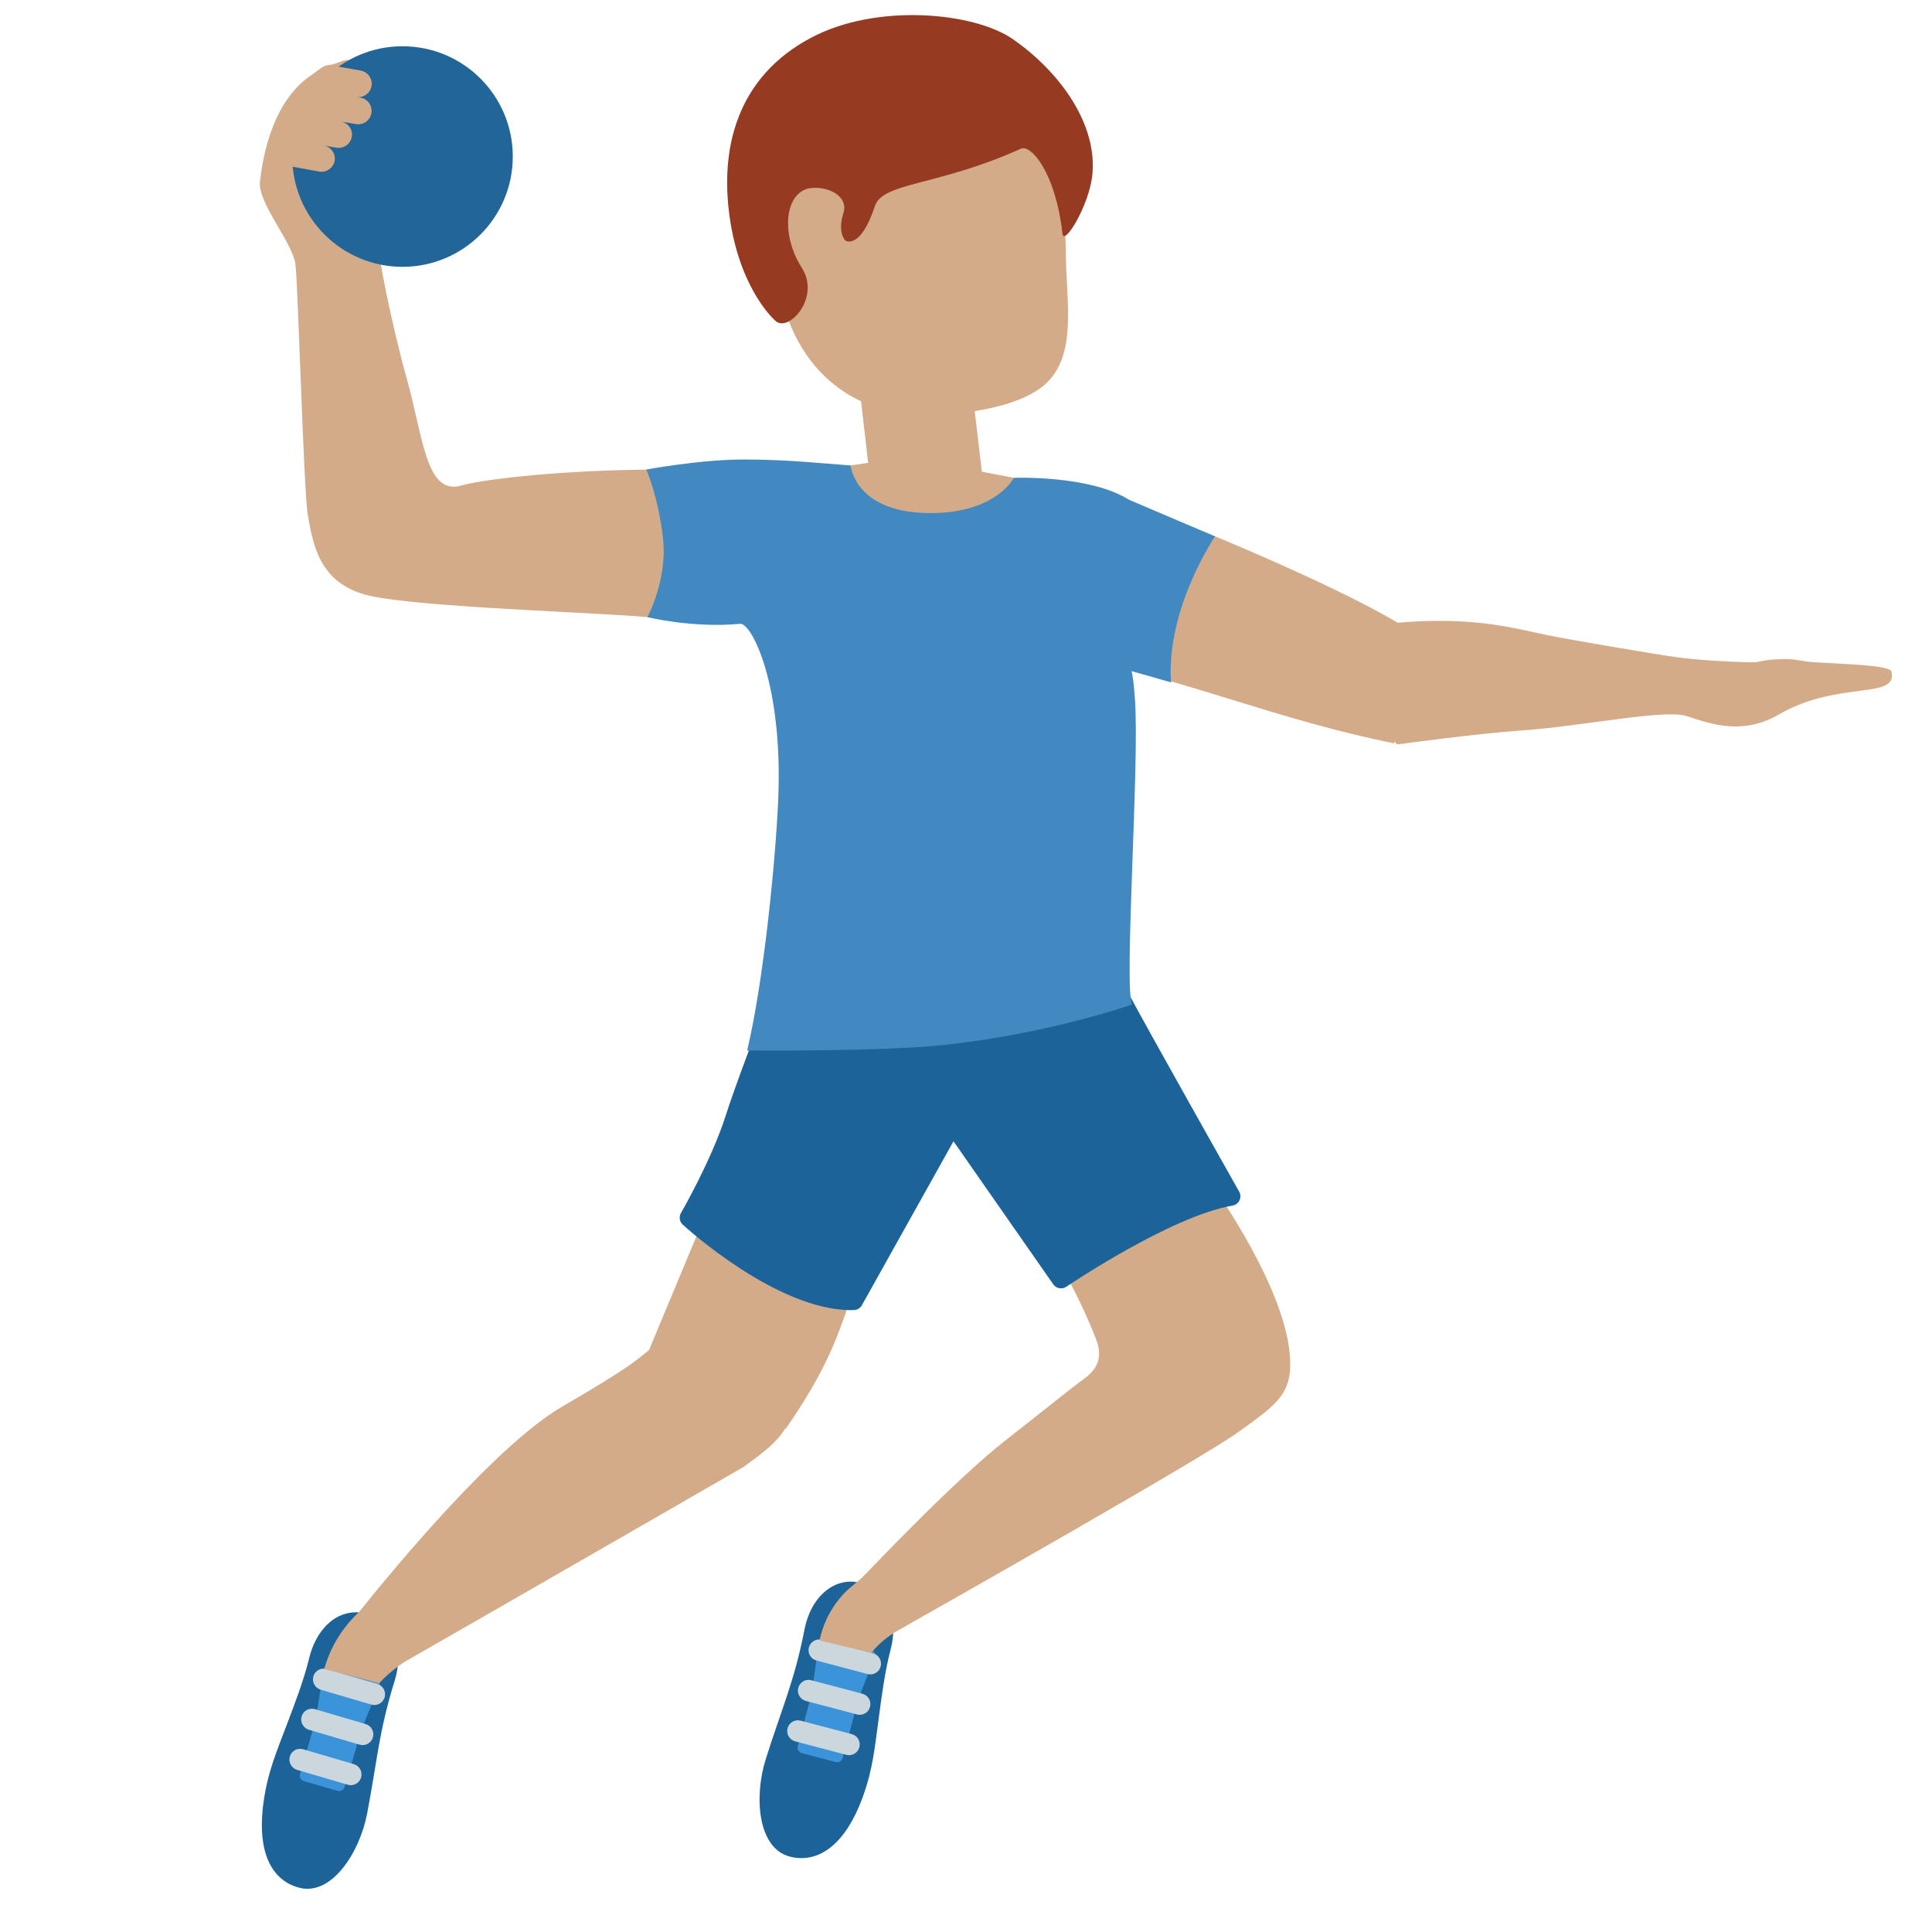
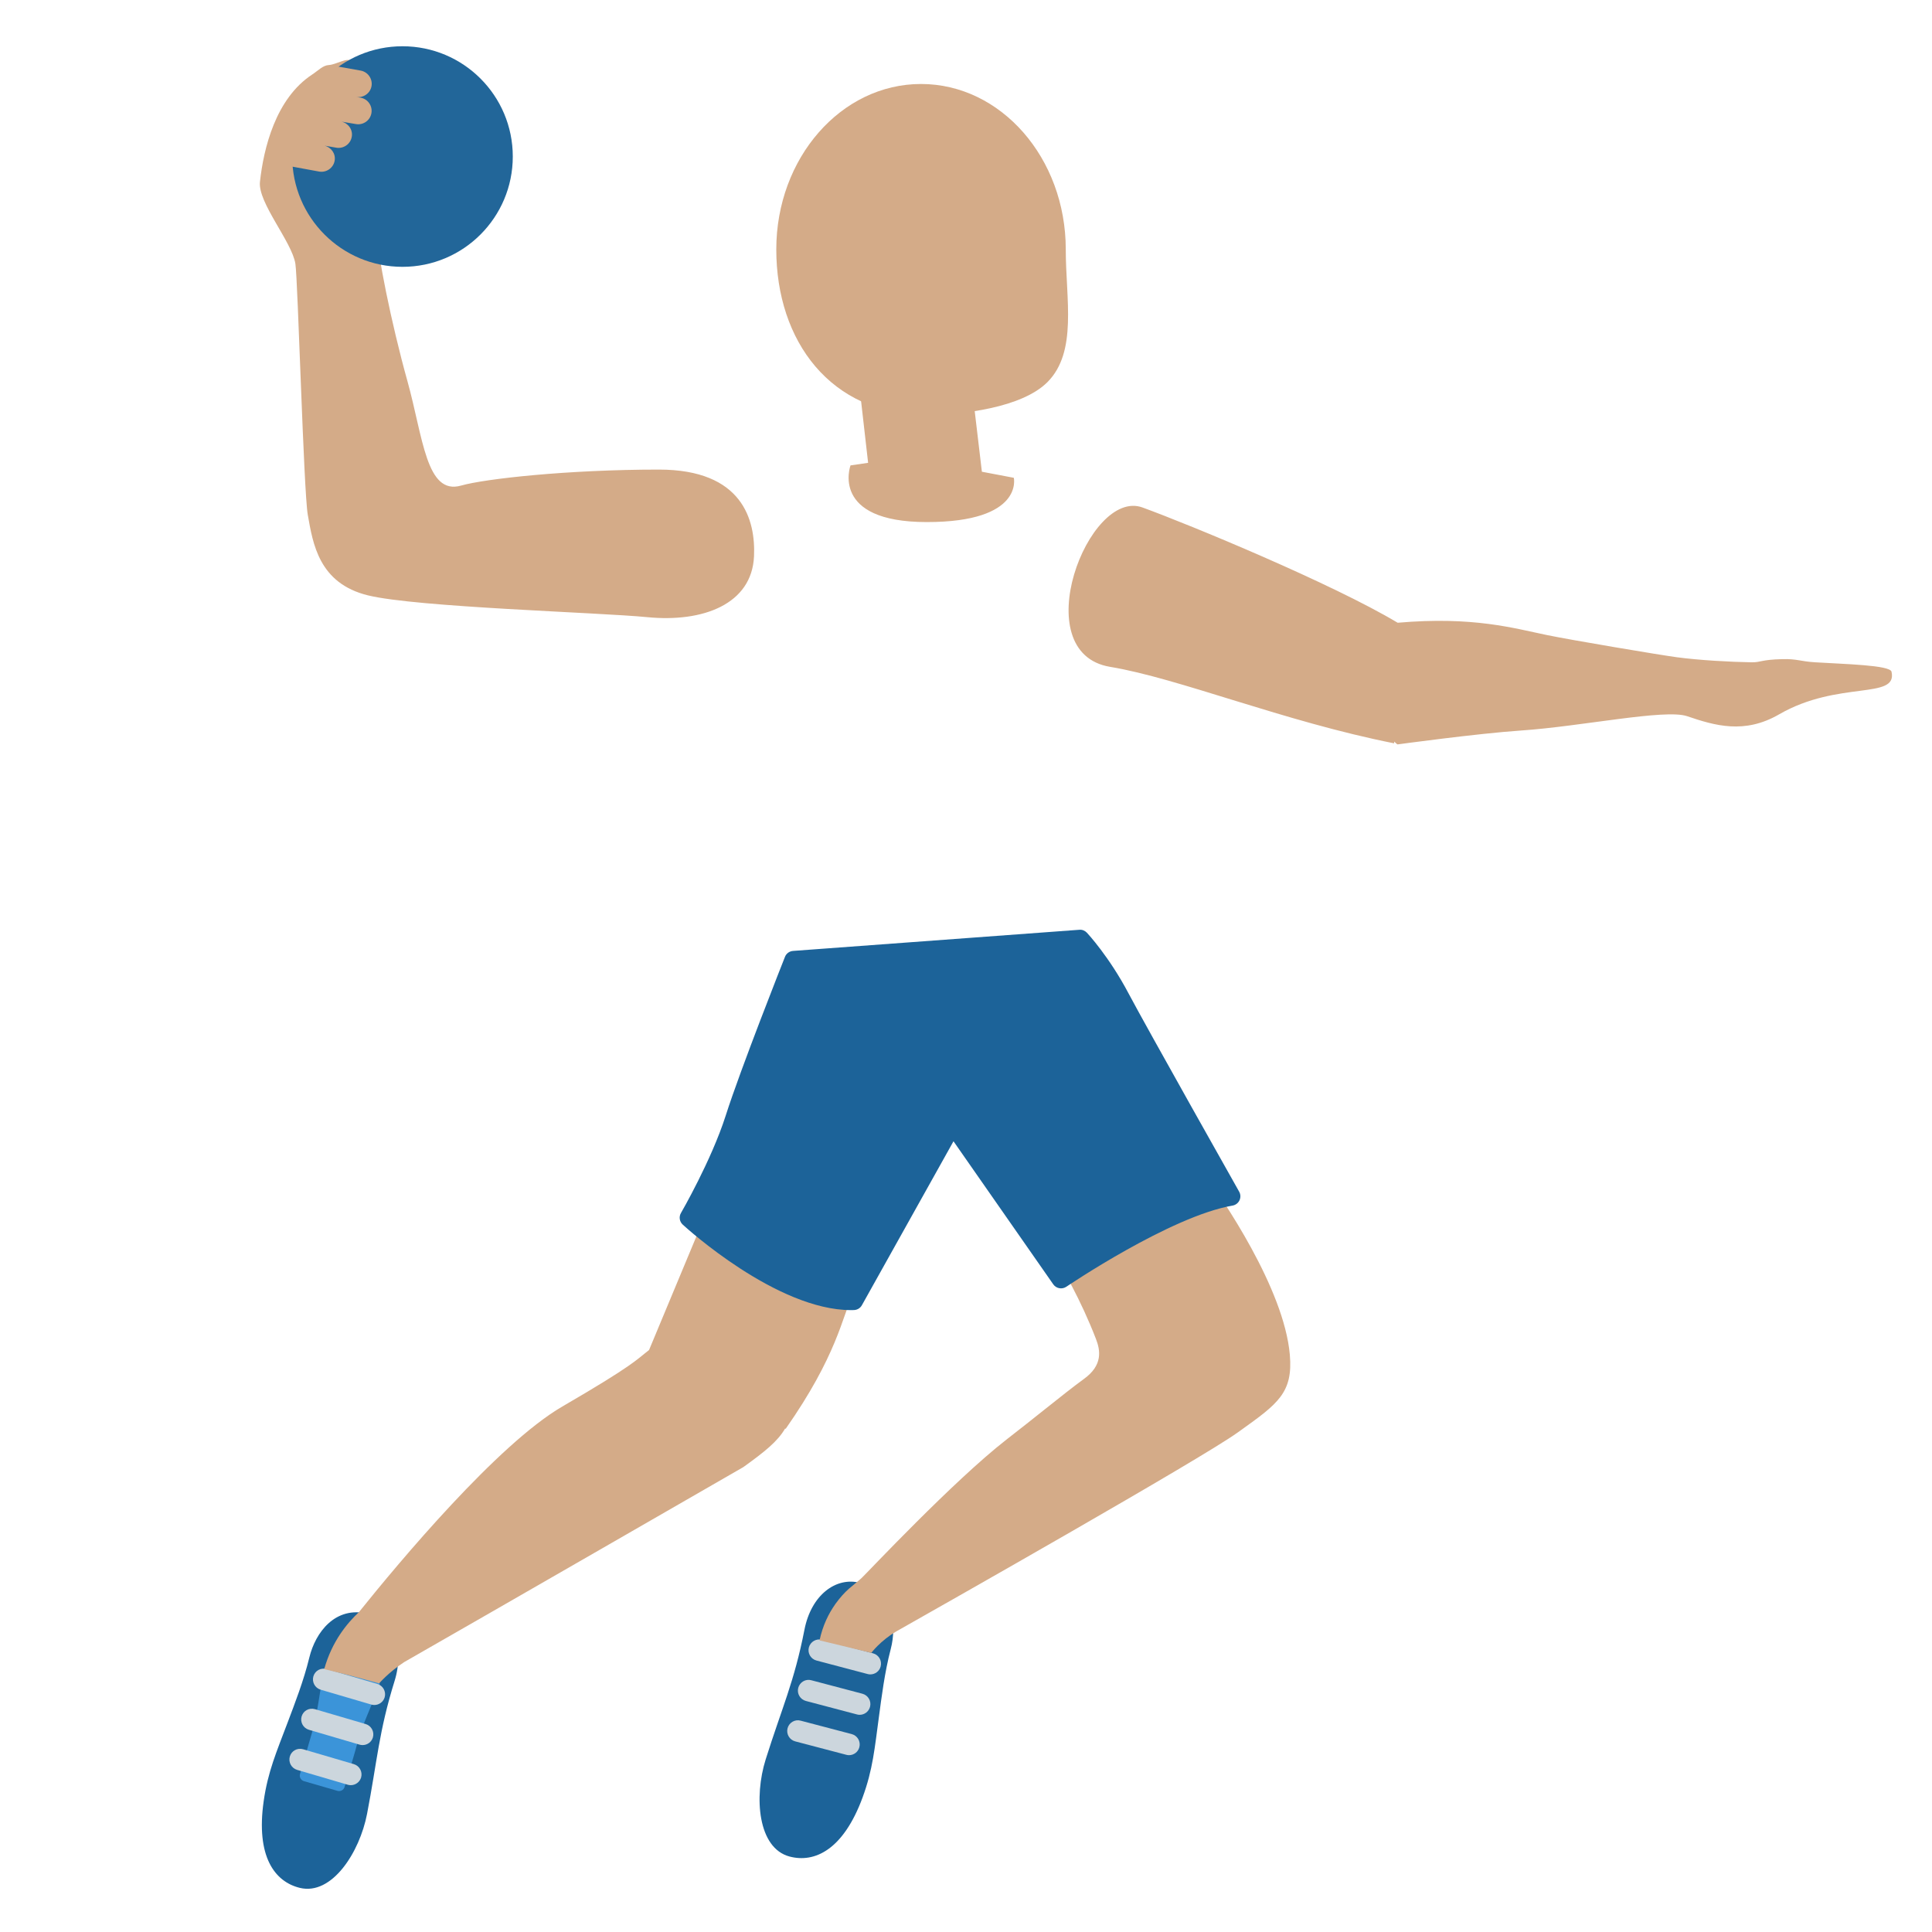
<svg xmlns="http://www.w3.org/2000/svg" viewBox="0 0 36 36">
  <path fill="#1C6399" d="M7.352 31.324c-.294.944-.323 1.49-.512 2.473-.139.722-.656 1.525-1.252 1.381-.472-.114-.821-.587-.675-1.614.078-.55.238-.916.45-1.477.122-.324.297-.771.401-1.202.114-.47.484-.963 1.091-.816.45.107.693.627.497 1.255z" />
  <path fill="#3B94D9" d="M6.048 31.074c.026-.017.255-.137.58-.031.325.106.434.3.448.328.014.029-.338.802-.393 1.019-.057.232-.254.882-.263.909-.016.056-.076.087-.134.07l-.62-.179c-.059-.017-.092-.076-.076-.132l.254-.878c.071-.243.177-1.089.204-1.106z" />
  <path fill="#CCD6DD" d="M6.537 33.264c-.019 0-.037-.002-.057-.008l-.944-.277c-.105-.031-.166-.142-.136-.248.031-.106.137-.167.249-.136l.944.277c.105.031.166.142.136.248-.026.087-.105.144-.192.144zm.22-.747c-.019 0-.037-.002-.057-.008l-.944-.277c-.106-.031-.166-.142-.136-.248.031-.106.137-.167.249-.136l.944.277c.105.031.166.142.136.248-.026.088-.105.144-.192.144zm.219-.747c-.019 0-.037-.002-.057-.008l-.944-.277c-.105-.031-.166-.142-.136-.248.031-.106.137-.167.249-.136l.944.277c.105.031.166.142.136.248-.026.088-.106.144-.192.144z" />
  <path fill="#1C6399" d="M14.99 30.366c-.189.97-.423 1.465-.723 2.419-.22.701-.146 1.653.446 1.809.469.124 1.001-.127 1.36-1.101.192-.521.225-.919.306-1.514.046-.343.105-.819.218-1.249.123-.468.031-1.077-.573-1.236-.447-.116-.908.226-1.034.872z" />
-   <path fill="#3B94D9" d="M15.275 30.544c.026-.018.252-.143.579-.045.327.098.441.289.456.317.014.028-.319.809-.369 1.028-.051.233-.233.888-.241.915-.015.056-.074.089-.132.073l-.624-.164c-.059-.016-.094-.074-.079-.13l.233-.883c.064-.245.15-1.093.177-1.111z" />
  <path fill="#CCD6DD" d="M15.82 32.705c-.017 0-.034-.002-.051-.007l-.951-.25c-.107-.028-.171-.137-.143-.244.027-.106.138-.172.244-.142l.951.25c.107.028.171.137.143.244-.023.09-.104.149-.193.149zm.199-.752c-.017 0-.034-.002-.051-.007l-.951-.251c-.107-.028-.171-.137-.143-.244.028-.106.138-.172.244-.142l.951.251c.107.028.171.137.143.244-.024.09-.105.149-.193.149zm.198-.753c-.017 0-.034-.002-.051-.007l-.951-.251c-.107-.028-.171-.137-.143-.244.028-.106.138-.172.244-.142l.951.251c.107.028.171.137.143.244-.023.09-.104.149-.193.149z" />
  <g fill="#D4AB88">
    <path d="M15.907 24.067l-2.664-1.668-1.149 2.757c-.24.185-.28.276-1.615 1.052-1.203.699-3.041 2.897-3.791 3.832-.213.198-.504.544-.646 1.061.566.137 1.023.266 1.023.266s.171-.202.466-.396c1.438-.821 6.319-3.633 6.319-3.633.394-.283.64-.478.78-.72l.01.006c.954-1.365 1.048-2.063 1.267-2.557zm6.532-2.196l-2.815 1.487c.171.271.513.854.797 1.59.083.213.132.49-.223.746-.2.146-.433.331-.731.568-.204.163-.438.349-.714.563-.997.778-2.582 2.469-2.694 2.575-.059.056-.145.12-.239.202-.08.07-.165.163-.248.278-.002.004-.005.005-.007.008l-.002.005c-.12.17-.231.388-.292.673.087.019.965.233.965.233s.165-.224.465-.4c.907-.513 5.677-3.215 6.356-3.703l.062-.044c.69-.495.977-.699.915-1.409-.109-1.24-1.264-2.915-1.595-3.372zM14.05 10.366c.03-.672-.209-1.616-1.772-1.616-1.699 0-3.246.172-3.686.298-.652.186-.708-.9-1.002-1.953-.295-1.056-.577-2.448-.546-2.675.054-.385-.461-3.24-.505-3.283-.072-.07-.275.067-.413.075-.111.007-.19.098-.308.176-.682.447-.906 1.376-.974 2-.043.386.596 1.118.66 1.526.047.301.154 4.237.231 4.678.095.539.207 1.278 1.122 1.502.916.223 4.298.317 5.205.406 1.04.102 1.948-.243 1.988-1.134zm19.773 1.975c-.285-.018-.335-.066-.612-.059-.406.01-.393.062-.577.059-.399-.007-.967-.038-1.387-.094-.31-.041-1.968-.32-2.419-.413-.614-.126-1.372-.353-2.786-.23v-.001c-1.217-.728-3.875-1.827-4.754-2.147-1.009-.367-2.187 2.707-.602 2.97 1.277.211 3.237 1.018 5.292 1.425l.001-.032c.023.016.037.039.062.052 0 0 1.491-.204 2.303-.259 1.124-.076 2.682-.406 3.092-.267.518.176 1.068.34 1.715-.034 1.106-.639 2.212-.265 2.095-.794-.026-.124-.88-.142-1.423-.176zM17.827 4.826c-.062-.564-.59-1-1.148-.934-.564.062-.977.558-.914 1.122l.411 3.61-.328.048s-.391 1.056 1.422 1.056 1.621-.825 1.621-.825l-.595-.113-.469-3.964z" />
    <path d="M19.859 4.648c0-1.702-1.208-3.083-2.697-3.083s-2.697 1.38-2.697 3.083 1.011 3.083 2.794 3.083c.68 0 1.784-.136 2.258-.61.564-.566.342-1.548.342-2.473z" />
  </g>
-   <path fill="#963B22" d="M18.874.73c-.718-.5-2.529-.678-3.757-.029-1.386.732-1.733 2.08-1.502 3.466.212 1.274.825 1.802.825 1.802.235.254.86-.413.502-.977-.42-.66-.302-1.439.174-1.488.336-.034.697.162.6.464-.116.363.033.512.033.512s.277.197.555-.644c.146-.441 1.189-.372 2.721-1.066.181-.082.642.433.772 1.581.028.248.491-.516.555-1.073.106-.923-.558-1.906-1.478-2.548z" />
  <g fill="#1C6399">
    <path d="M14.789 17.894s-.826 2.083-1.101 2.948c-.275.865-.848 1.848-.848 1.848s1.729 1.586 3.066 1.546l1.843-3.299 2.021 2.896s1.959-1.333 3.167-1.542c0 0-1.709-3.03-2.062-3.698-.354-.668-.75-1.094-.75-1.094l-5.336.395z" />
    <path d="M15.858 24.412c-1.382 0-3.064-1.526-3.136-1.593-.061-.056-.075-.146-.033-.217.006-.01.566-.978.833-1.813.274-.861 1.071-2.875 1.105-2.96.024-.062.083-.105.15-.11l5.335-.394c.056-.005.104.017.141.055.017.018.417.45.776 1.131.349.658 2.044 3.664 2.061 3.694.028.05.03.109.006.161-.024.051-.072.088-.128.098-1.157.199-3.08 1.5-3.099 1.513-.079.053-.188.033-.242-.044l-1.86-2.667-1.707 3.055c-.03.054-.086.088-.148.09l-.054.001zm-2.795-1.76c.375.32 1.687 1.374 2.741 1.409l1.793-3.209c.029-.053.084-.087.144-.09.06.002.118.025.152.074l1.923 2.756c.445-.291 1.816-1.151 2.853-1.421-.392-.694-1.652-2.936-1.948-3.496-.263-.496-.552-.857-.67-.995l-5.139.379c-.169.429-.821 2.094-1.056 2.834-.223.702-.628 1.463-.793 1.759z" />
  </g>
-   <path fill="#4289C1" d="M13.859 8.562c.812 0 1.45.072 1.99.111 0 0 .077.847 1.387.886 1.309.039 1.656-.655 1.656-.655s1.411-.055 2.143.407l1.606.685s-.915 1.338-.821 2.719l-.74-.212s.032.025.068.525c.088 1.207-.208 5.343-.054 5.69 0 0-1.521.536-3.469.75-1.192.131-3.703.106-3.703.106.31-1.295.529-3.545.578-4.652.096-2.173-.497-3.318-.708-3.298-.896.083-1.729-.125-1.729-.125s.375-.688.292-1.458c-.083-.771-.312-1.292-.312-1.292s1.004-.187 1.816-.187z" />
  <circle fill="#269" cx="7.5" cy="2.917" r="2.055" />
  <path fill="#D4AB88" d="M6.718 1.82l-.079-.013c.133.02.261-.069.284-.203.023-.135-.068-.265-.204-.289l-.513-.091-.825.901-.25.922.817.15c.135.023.265-.068.288-.204.022-.129-.064-.248-.189-.279l.22.038c.135.023.265-.068.288-.204.023-.131-.065-.253-.193-.282l.271.046c.135.023.265-.068.288-.204s-.068-.265-.203-.288z" />
</svg>